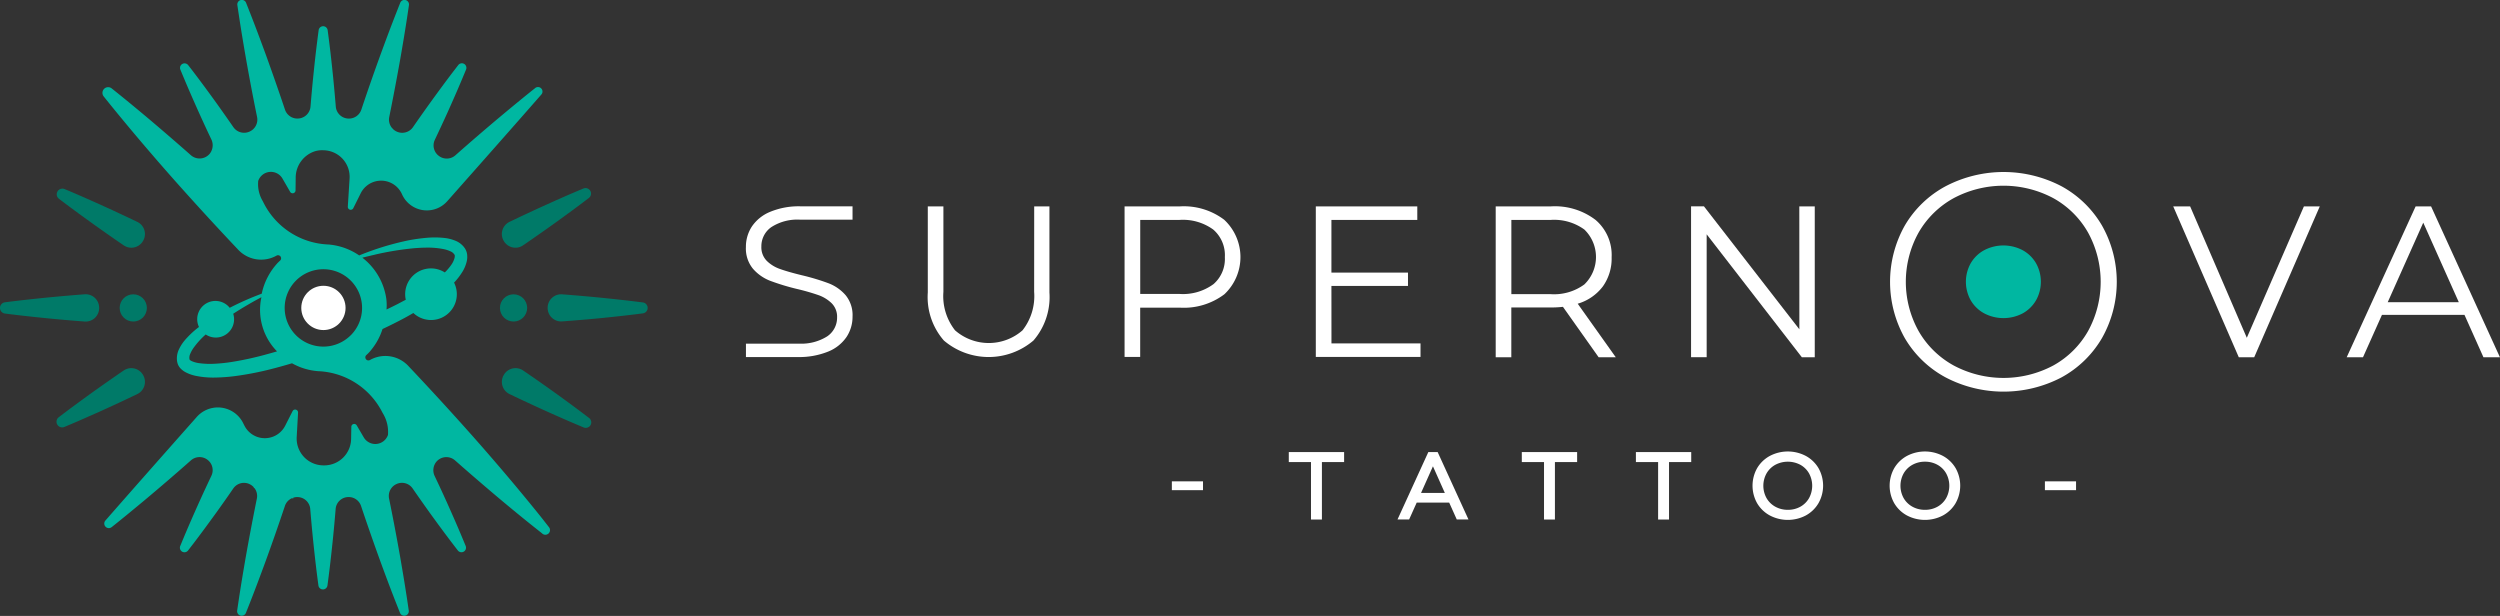
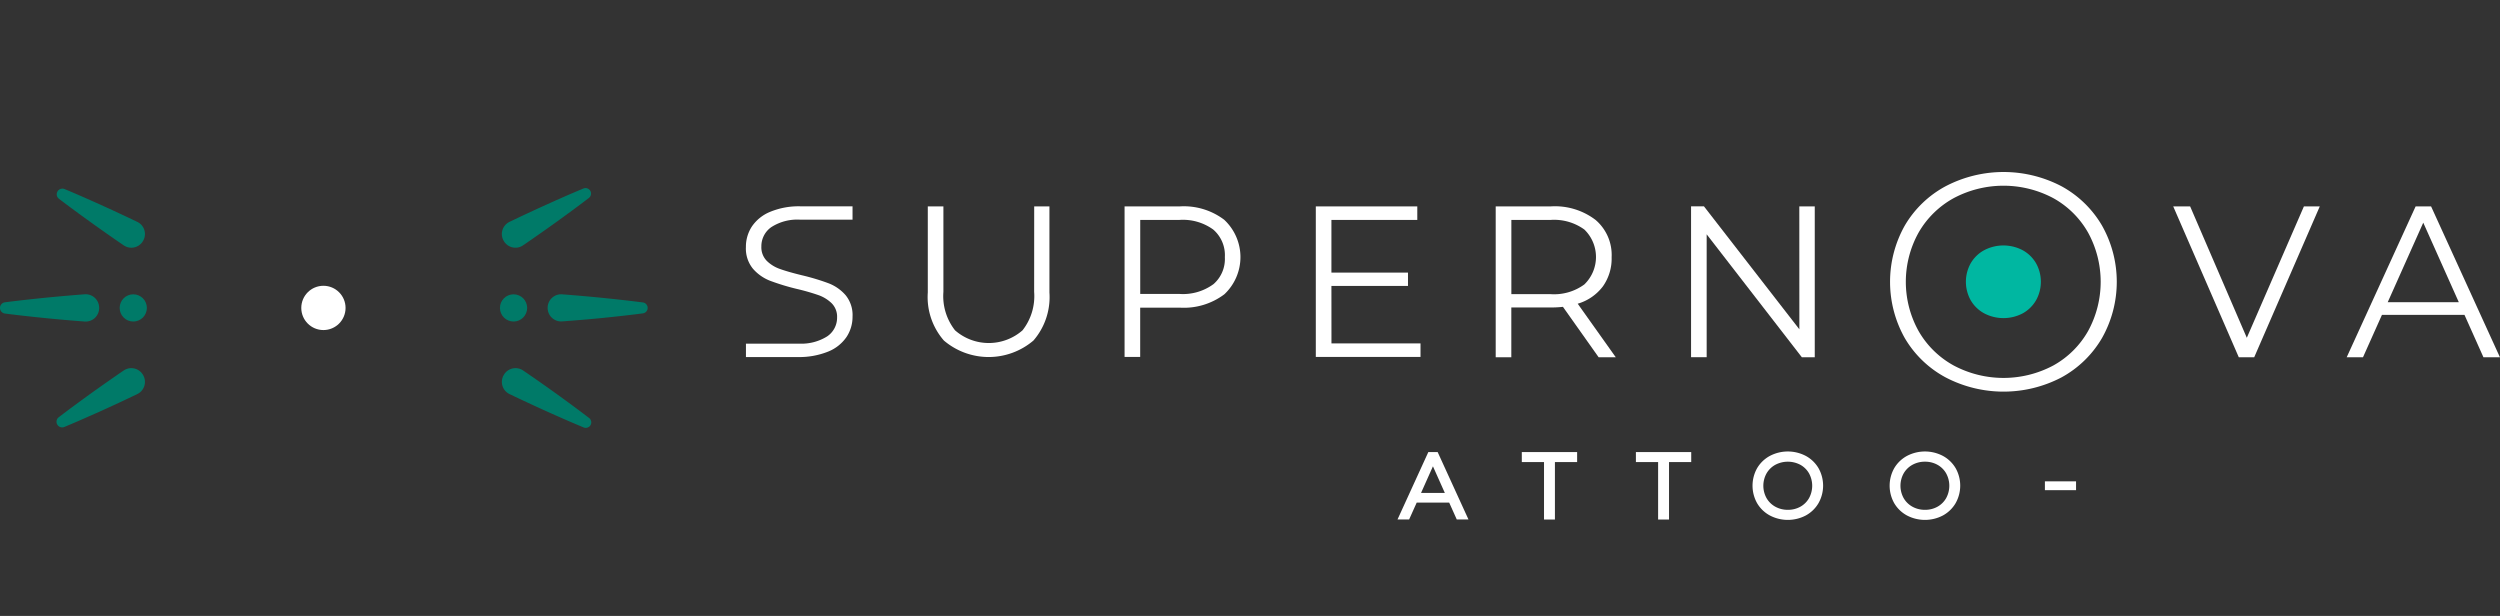
<svg xmlns="http://www.w3.org/2000/svg" width="224.172" height="55.228" viewBox="0 0 224.172 55.228">
  <rect x="0" y="0" width="224.172" height="55.228" fill="#333333" stroke="none" />
  <g id="Group_48347" data-name="Group 48347" transform="translate(-135.001 -32)">
    <g id="Group_48281" data-name="Group 48281" transform="translate(135.001 32)">
      <path id="Path_45934" data-name="Path 45934" d="M277.4,457.566c-1.147.118-2.294.242-3.441.39l-.063.008a.508.508,0,0,0,0,1.007l.063.008c1.147.148,2.294.272,3.441.39q1.82.182,3.64.319a1.213,1.213,0,0,0,1.308-1.208v-.026a1.213,1.213,0,0,0-1.308-1.208Q279.223,457.386,277.4,457.566Z" transform="translate(-273.456 -430.857)" fill="#007a68" />
      <path id="Path_45935" data-name="Path 45935" d="M729.19,459.406c1.147-.117,2.294-.241,3.441-.389l.145-.019a.494.494,0,0,0,0-.981l-.145-.018c-1.147-.148-2.294-.271-3.441-.389q-1.823-.182-3.646-.319a1.208,1.208,0,0,0-1.3,1.2v.026a1.208,1.208,0,0,0,1.3,1.2Q727.367,459.586,729.19,459.406Z" transform="translate(-675.137 -430.898)" fill="#007a68" />
      <path id="Path_45936" data-name="Path 45936" d="M690.568,371.3q-1.668.753-3.314,1.545a1.207,1.207,0,0,0-.525,1.694l.013.023a1.208,1.208,0,0,0,1.728.388q1.507-1.031,2.995-2.1c.935-.675,1.866-1.356,2.786-2.057l.117-.089a.494.494,0,0,0-.49-.849l-.135.057C692.676,370.357,691.62,370.823,690.568,371.3Z" transform="translate(-641.566 -352.951)" fill="#007a68" />
      <path id="Path_45937" data-name="Path 45937" d="M323.084,373.171q1.486,1.068,2.995,2.1a1.208,1.208,0,0,0,1.728-.388l.013-.023a1.207,1.207,0,0,0-.525-1.694q-1.647-.79-3.314-1.545c-1.052-.472-2.107-.939-3.175-1.384l-.039-.016a.508.508,0,0,0-.5.872l.033.025C321.218,371.815,322.149,372.5,323.084,373.171Z" transform="translate(-314.985 -353.271)" fill="#007a68" />
      <path id="Path_45938" data-name="Path 45938" d="M691.463,520.369q-1.484-1.067-2.99-2.094a1.213,1.213,0,0,0-1.735.39l-.013.023a1.212,1.212,0,0,0,.527,1.7q1.644.789,3.309,1.542c1.052.471,2.108.938,3.176,1.383l.155.065a.494.494,0,0,0,.49-.849l-.134-.1C693.329,521.726,692.4,521.045,691.463,520.369Z" transform="translate(-641.56 -485.051)" fill="#007a68" />
      <path id="Path_45939" data-name="Path 45939" d="M323.832,521.931q1.666-.752,3.309-1.542a1.212,1.212,0,0,0,.527-1.7l-.013-.023a1.213,1.213,0,0,0-1.735-.39q-1.505,1.029-2.99,2.094c-.934.676-1.866,1.357-2.785,2.059l-.051.039a.508.508,0,0,0,.5.872l.059-.025C321.724,522.869,322.779,522.4,323.832,521.931Z" transform="translate(-314.833 -485.051)" fill="#007a68" />
-       <path id="Path_45940" data-name="Path 45940" d="M398,262.273c-.241-.31-.44-.565-.545-.7-.814-1.024-1.646-2.031-2.482-3.034q-2.514-3-5.133-5.9-2.2-2.442-4.46-4.828a2.814,2.814,0,0,0-3.414-.508l-.018.01a.276.276,0,0,1-.305-.454c.065-.06.13-.12.193-.184a5.684,5.684,0,0,0,1.255-2.151c.667-.313,1.327-.641,1.979-.992q.4-.217.786-.444a2.312,2.312,0,0,0,3.651-2.722,6.041,6.041,0,0,0,.765-1,3.105,3.105,0,0,0,.371-.908,1.8,1.8,0,0,0,.039-.573,1.291,1.291,0,0,0-.075-.334,1.369,1.369,0,0,0-.148-.287,1.868,1.868,0,0,0-.87-.671,3.658,3.658,0,0,0-.9-.228,8.137,8.137,0,0,0-1.7-.013,15.538,15.538,0,0,0-1.627.233,25.133,25.133,0,0,0-4.363,1.341,5.669,5.669,0,0,0-2.816-.985l-.033,0a6.791,6.791,0,0,1-5.786-3.864,2.974,2.974,0,0,1-.418-1.834,1.2,1.2,0,0,1,2.176-.206l.685,1.187a.26.26,0,0,0,.485-.127l.014-1.148a2.489,2.489,0,0,1,1.736-2.367,2.2,2.2,0,0,1,.73-.087,2.386,2.386,0,0,1,2.366,2.534l-.159,2.528a.26.26,0,0,0,.492.132l.665-1.336a2.046,2.046,0,0,1,3.7.084,2.439,2.439,0,0,0,4.055.632c2.632-2.97,6.093-6.883,8.421-9.547a.4.4,0,0,0-.557-.582l-.031.024c-1.024.815-2.03,1.647-3.033,2.483q-2.058,1.725-4.064,3.5a1.17,1.17,0,0,1-1.484.055l-.014-.011a1.169,1.169,0,0,1-.347-1.432q.558-1.177,1.1-2.366c.472-1.052.939-2.107,1.384-3.175q.158-.376.313-.752a.407.407,0,0,0-.7-.405q-.249.323-.5.649c-.7.92-1.382,1.851-2.057,2.786q-.759,1.057-1.5,2.127a1.171,1.171,0,0,1-1.417.416l-.02-.009a1.156,1.156,0,0,1-.383-.266l.011-.022-.042-.011a1.165,1.165,0,0,1-.278-1.009q.531-2.625,1-5.267c.223-1.286.44-2.574.634-3.868q.068-.452.134-.905a.407.407,0,0,0-.781-.21q-.17.425-.336.851c-.479,1.218-.935,2.441-1.385,3.667q-.92,2.524-1.769,5.067a1.169,1.169,0,0,1-1.254.789l-.015,0a1.171,1.171,0,0,1-1.02-1.068q-.107-1.3-.235-2.6c-.117-1.147-.241-2.294-.389-3.441q-.051-.405-.106-.81a.407.407,0,0,0-.807,0q-.054.4-.105.808c-.148,1.147-.271,2.294-.389,3.441q-.129,1.3-.235,2.6a1.171,1.171,0,0,1-1.02,1.067l-.015,0a1.169,1.169,0,0,1-1.254-.789q-.853-2.541-1.769-5.066c-.45-1.225-.906-2.449-1.385-3.667q-.167-.426-.336-.851a.407.407,0,0,0-.781.209q.066.453.134.905c.194,1.294.411,2.582.634,3.868q.464,2.64,1,5.262a1.174,1.174,0,0,1-.694,1.316l-.014.006a1.173,1.173,0,0,1-1.42-.416q-.738-1.068-1.495-2.126c-.675-.935-1.356-1.867-2.057-2.786q-.246-.324-.5-.647a.407.407,0,0,0-.7.4q.155.377.313.752c.446,1.067.912,2.123,1.384,3.175q.526,1.166,1.075,2.319a1.215,1.215,0,0,1-.147,1.31,1.181,1.181,0,0,1-1.682.12q-.756-.666-1.517-1.327l-.3-.259q-1.113-.962-2.241-1.911c-1-.836-2.009-1.668-3.033-2.483l-.011-.009a.511.511,0,0,0-.717.718l.009.011,0,0c.814,1.023,1.645,2.029,2.481,3.03q2.515,3,5.133,5.9,2.2,2.443,4.461,4.829a2.818,2.818,0,0,0,3.414.508l.015-.008a.276.276,0,0,1,.305.454c-.065.06-.129.121-.193.184a5.806,5.806,0,0,0-1.451,2.782,25.928,25.928,0,0,0-2.872,1.266,1.656,1.656,0,0,0-.123-.138,1.636,1.636,0,0,0-2.634,1.858l-.052.039a8.128,8.128,0,0,0-1.233,1.168,3.708,3.708,0,0,0-.5.779,1.87,1.87,0,0,0-.178,1.085c.007.052.022.1.034.155l.024.076a.777.777,0,0,0,.033.087,1.155,1.155,0,0,0,.213.321,1.789,1.789,0,0,0,.469.353,3.5,3.5,0,0,0,.9.318,7.738,7.738,0,0,0,1.724.154,15.815,15.815,0,0,0,1.665-.114,27.685,27.685,0,0,0,3.221-.608c.681-.17,1.355-.358,2.024-.558a5.65,5.65,0,0,0,2.365.71l.034,0a6.761,6.761,0,0,1,5.72,3.733,3.21,3.21,0,0,1,.484,1.986,1.2,1.2,0,0,1-2.172.211l-.628-1.072a.26.26,0,0,0-.484.127l-.02,1.094a2.409,2.409,0,0,1-2.422,2.366h-.064a2.409,2.409,0,0,1-2.393-2.544l.122-2.189a.26.26,0,0,0-.491-.132l-.659,1.3a2.049,2.049,0,0,1-3.623.07q-.08-.148-.153-.3a2.53,2.53,0,0,0-4.166-.538c-2.565,2.895-5.91,6.677-8.186,9.283a.409.409,0,0,0,.563.588l.008-.006c1.024-.814,2.031-1.646,3.034-2.482q2.06-1.726,4.067-3.5a1.167,1.167,0,0,1,1.479-.055l.012.009a1.164,1.164,0,0,1,.345,1.425q-.559,1.18-1.1,2.371c-.471,1.052-.938,2.108-1.383,3.176q-.158.377-.314.755a.409.409,0,0,0,.7.406q.25-.324.5-.649c.7-.919,1.383-1.851,2.059-2.785q.762-1.059,1.5-2.133a1.163,1.163,0,0,1,1.41-.411l.015.007a1.154,1.154,0,0,1,.426.314l-.021.041.073.02a1.168,1.168,0,0,1,.211.932q-.531,2.626-1,5.268c-.223,1.286-.439,2.574-.632,3.868q-.069.455-.135.91a.409.409,0,0,0,.785.208q.17-.426.338-.854c.48-1.217.936-2.441,1.387-3.666q.922-2.526,1.771-5.071a1.164,1.164,0,0,1,.636-.695l.112.03,0-.071a1.154,1.154,0,0,1,.494-.05l.017,0a1.161,1.161,0,0,1,1.013,1.059q.107,1.3.237,2.607c.118,1.147.242,2.294.39,3.441q.052.405.106.811a.409.409,0,0,0,.811,0q.055-.407.106-.814c.149-1.147.272-2.294.391-3.441q.131-1.3.237-2.607a1.16,1.16,0,0,1,1.013-1.058l.015,0a1.166,1.166,0,0,1,1.248.788q.854,2.543,1.77,5.069c.45,1.225.907,2.449,1.387,3.666q.167.427.338.854a.409.409,0,0,0,.785-.21q-.066-.454-.134-.908c-.193-1.294-.41-2.582-.632-3.868q-.464-2.642-1-5.264a1.171,1.171,0,0,1,.69-1.312l.013-.006a1.162,1.162,0,0,1,1.41.411q.741,1.072,1.5,2.133c.676.935,1.357,1.866,2.059,2.785q.248.325.5.649a.409.409,0,0,0,.7-.406q-.156-.378-.314-.755c-.445-1.068-.911-2.123-1.383-3.176q-.527-1.169-1.078-2.325a1.208,1.208,0,0,1,.146-1.3,1.175,1.175,0,0,1,1.673-.119q.759.669,1.523,1.332l.3.257q1.114.963,2.243,1.912c1,.836,2.01,1.668,3.034,2.482q.344.275.69.548A.411.411,0,0,0,398,262.273ZM372.64,246.809a28.43,28.43,0,0,1-3.048.666,14.563,14.563,0,0,1-1.522.162,7.2,7.2,0,0,1-1.462-.056,2.423,2.423,0,0,1-.613-.173.778.778,0,0,1-.179-.11c-.015-.013-.018-.02-.014-.006s0,0,0-.006l-.008-.018c0-.014-.01-.025-.012-.04a.808.808,0,0,1,.065-.472,2.729,2.729,0,0,1,.331-.584,7.217,7.217,0,0,1,1.005-1.111l.053-.047a1.636,1.636,0,0,0,2.467-1.859q.653-.424,1.33-.815c.394-.231.795-.453,1.2-.668a5.31,5.31,0,0,0,1.4,4.858C373.3,246.626,372.971,246.72,372.64,246.809Zm7.6-1.724a3.469,3.469,0,1,1,0-4.905A3.469,3.469,0,0,1,380.244,245.085Zm2.124-7.219a26.356,26.356,0,0,1,3.117-.54,14.723,14.723,0,0,1,1.554-.1,7.219,7.219,0,0,1,1.494.126,2.785,2.785,0,0,1,.641.2.81.81,0,0,1,.371.3.274.274,0,0,1,.029.071.324.324,0,0,1,0,.056.728.728,0,0,1-.033.22,1.993,1.993,0,0,1-.267.552,4.752,4.752,0,0,1-.593.7,2.312,2.312,0,0,0-3.5,2.448q-.377.2-.759.4c-.321.163-.645.321-.97.477a4.606,4.606,0,0,0-.014-.937,5.667,5.667,0,0,0-2.153-3.712C381.645,238.038,382.006,237.948,382.368,237.867Z" transform="translate(-348.791 -215.022)" fill="#00b7a1" />
      <circle id="Ellipse_3512" data-name="Ellipse 3512" cx="1.985" cy="1.985" r="1.985" transform="translate(27.016 25.626)" fill="#fff" />
      <circle id="Ellipse_3513" data-name="Ellipse 3513" cx="1.22" cy="1.22" r="1.22" transform="translate(44.83 26.391)" fill="#007a68" />
      <circle id="Ellipse_3514" data-name="Ellipse 3514" cx="1.22" cy="1.22" r="1.22" transform="translate(10.73 26.391)" fill="#007a68" />
    </g>
    <g id="Group_48290" data-name="Group 48290" transform="translate(201.886 47.424)">
      <g id="Group_48288" data-name="Group 48288">
        <path id="Path_45941" data-name="Path 45941" d="M388.241,786.24a4.965,4.965,0,0,1-1.043,3.452,4.589,4.589,0,0,1-6.05,0,4.961,4.961,0,0,1-1.044-3.452v-7.662h-1.4V786.3a5.924,5.924,0,0,0,1.442,4.306,6.192,6.192,0,0,0,8.033,0,5.949,5.949,0,0,0,1.432-4.306v-7.719h-1.366Z" transform="translate(-362.395 -775.496)" fill="#fff" />
        <path id="Path_45942" data-name="Path 45942" d="M433.9,779.792a6,6,0,0,0-3.983-1.214h-4.97v13.5h1.4v-4.419h3.566a6.026,6.026,0,0,0,3.983-1.2,4.575,4.575,0,0,0,0-6.667Zm-1.005,5.775a4.618,4.618,0,0,1-3.016.863h-3.528v-6.639h3.528a4.623,4.623,0,0,1,3.016.863,3.03,3.03,0,0,1,1.044,2.476A2.984,2.984,0,0,1,432.9,785.567Z" transform="translate(-390.993 -775.496)" fill="#fff" />
        <path id="Path_45943" data-name="Path 45943" d="M471.262,785.71h6.866v-1.195h-6.866v-4.723h7.7v-1.214h-9.1v13.5h9.389v-1.214h-7.985Z" transform="translate(-418.76 -775.496)" fill="#fff" />
        <path id="Path_45944" data-name="Path 45944" d="M521.741,785.757a4.316,4.316,0,0,0,.787-2.627,4.132,4.132,0,0,0-1.442-3.339,6,6,0,0,0-3.983-1.214h-4.97v13.528h1.4v-4.462H517.1a9.633,9.633,0,0,0,1.062-.057l3.2,4.519h1.536l-3.412-4.8A4.362,4.362,0,0,0,521.741,785.757Zm-4.675.692h-3.529v-6.658h3.529a4.623,4.623,0,0,1,3.016.863,3.425,3.425,0,0,1,0,4.922A4.584,4.584,0,0,1,517.066,786.449Z" transform="translate(-444.9 -775.496)" fill="#fff" />
        <path id="Path_45945" data-name="Path 45945" d="M567.742,789.6l-8.555-11.025h-1.157v13.529h1.4V781.082l8.535,11.025h1.157V778.578h-1.385Z" transform="translate(-473.28 -775.496)" fill="#fff" />
        <path id="Path_45946" data-name="Path 45946" d="M620.143,771.775a11.211,11.211,0,0,0-10.4.014,9.392,9.392,0,0,0-3.65,3.527,10.3,10.3,0,0,0,0,10.068,9.385,9.385,0,0,0,3.65,3.526,11.208,11.208,0,0,0,10.4.014,9.416,9.416,0,0,0,3.637-3.526,10.262,10.262,0,0,0,0-10.1A9.425,9.425,0,0,0,620.143,771.775Zm2.393,12.987a8.065,8.065,0,0,1-3.12,3.091,9.5,9.5,0,0,1-8.929,0,8.141,8.141,0,0,1-3.15-3.091,9.08,9.08,0,0,1,0-8.825,8.147,8.147,0,0,1,3.15-3.091,9.5,9.5,0,0,1,8.929,0,8.071,8.071,0,0,1,3.12,3.091,9.185,9.185,0,0,1,0,8.825Z" transform="translate(-502.185 -770.503)" fill="#fff" />
        <path id="Path_45947" data-name="Path 45947" d="M627.681,788.184a3.71,3.71,0,0,0-3.441,0,3.106,3.106,0,0,0-1.208,1.167,3.407,3.407,0,0,0,0,3.332,3.1,3.1,0,0,0,1.208,1.167,3.711,3.711,0,0,0,3.441.005,3.124,3.124,0,0,0,1.2-1.168,3.4,3.4,0,0,0,0-3.341A3.12,3.12,0,0,0,627.681,788.184Z" transform="translate(-513.202 -781.175)" fill="#00b7a1" />
        <path id="Path_45948" data-name="Path 45948" d="M677.9,790.361l-5.083-11.784H671.3l5.88,13.529h1.384l5.88-13.529h-1.423Z" transform="translate(-543.316 -775.496)" fill="#fff" />
        <path id="Path_45949" data-name="Path 45949" d="M719.629,778.578h-1.385l-6.181,13.528h1.461l1.7-3.8h7.4l1.7,3.8h1.479Zm-3.888,8.592,3.187-7.132,3.187,7.132Z" transform="translate(-568.522 -775.496)" fill="#fff" />
        <path id="Path_45950" data-name="Path 45950" d="M338.142,779.071a3.635,3.635,0,0,0-1.632,1.318,3.316,3.316,0,0,0-.531,1.831,2.849,2.849,0,0,0,.635,1.954,3.923,3.923,0,0,0,1.527,1.072,20.487,20.487,0,0,0,2.39.73,19.247,19.247,0,0,1,1.954.56,3.268,3.268,0,0,1,1.185.73,1.7,1.7,0,0,1,.484,1.271,2.015,2.015,0,0,1-.892,1.7,4.357,4.357,0,0,1-2.5.65v0h-.087l-.084,0-.028,0h-4.581v1.2h4.609a6.932,6.932,0,0,0,2.75-.483A3.632,3.632,0,0,0,345,790.29a3.266,3.266,0,0,0,.54-1.83,2.81,2.81,0,0,0-.626-1.925,3.879,3.879,0,0,0-1.527-1.063,19.94,19.94,0,0,0-2.361-.711q-1.233-.3-1.963-.56a3.167,3.167,0,0,1-1.214-.739,1.733,1.733,0,0,1-.484-1.281,2.09,2.09,0,0,1,.882-1.736,4.292,4.292,0,0,1,2.627-.673h4.666v-1.2h-4.666A6.674,6.674,0,0,0,338.142,779.071Z" transform="translate(-335.979 -775.496)" fill="#fff" />
      </g>
      <g id="Group_48289" data-name="Group 48289" transform="translate(38.194 25.062)">
-         <path id="Path_45951" data-name="Path 45951" d="M437.1,844.6h1.991v5.148h.979V844.6h1.991v-.9H437.1Z" transform="translate(-426.615 -843.651)" fill="#fff" />
        <path id="Path_45952" data-name="Path 45952" d="M473.893,843.7l-2.764,6.045h1.042l.68-1.514h2.911l.68,1.514h1.05l-2.764-6.045Zm-.654,3.667,1.067-2.388,1.067,2.388Z" transform="translate(-450.895 -843.651)" fill="#fff" />
        <path id="Path_45953" data-name="Path 45953" d="M510.049,844.6h1.991v5.148h.978V844.6h1.991v-.9h-4.961Z" transform="translate(-478.669 -843.651)" fill="#fff" />
        <path id="Path_45954" data-name="Path 45954" d="M545.772,844.6h1.991v5.148h.978V844.6h1.991v-.9h-4.961Z" transform="translate(-504.161 -843.651)" fill="#fff" />
        <path id="Path_45955" data-name="Path 45955" d="M587.064,843.926a3.47,3.47,0,0,0-3.226,0,2.951,2.951,0,0,0-1.141,1.1,3.206,3.206,0,0,0,0,3.139,2.948,2.948,0,0,0,1.141,1.1,3.469,3.469,0,0,0,3.226,0,2.952,2.952,0,0,0,1.136-1.1,3.192,3.192,0,0,0,0-3.147A2.958,2.958,0,0,0,587.064,843.926Zm.29,3.783a2.024,2.024,0,0,1-.778.771,2.267,2.267,0,0,1-1.122.279,2.29,2.29,0,0,1-1.126-.28,2.042,2.042,0,0,1-.786-.771,2.284,2.284,0,0,1,0-2.214,2.041,2.041,0,0,1,.786-.771,2.4,2.4,0,0,1,2.248,0,2.023,2.023,0,0,1,.778.77,2.313,2.313,0,0,1,0,2.216Z" transform="translate(-530.218 -843.53)" fill="#fff" />
        <path id="Path_45956" data-name="Path 45956" d="M629.994,843.926a3.47,3.47,0,0,0-3.226,0,2.947,2.947,0,0,0-1.141,1.1,3.2,3.2,0,0,0,0,3.139,2.943,2.943,0,0,0,1.141,1.1,3.469,3.469,0,0,0,3.226,0,2.953,2.953,0,0,0,1.136-1.1,3.193,3.193,0,0,0,0-3.147A2.958,2.958,0,0,0,629.994,843.926Zm.29,3.783a2.025,2.025,0,0,1-.778.771,2.266,2.266,0,0,1-1.122.279,2.289,2.289,0,0,1-1.126-.28,2.04,2.04,0,0,1-.786-.771,2.285,2.285,0,0,1,0-2.214,2.039,2.039,0,0,1,.786-.771,2.287,2.287,0,0,1,1.126-.28,2.264,2.264,0,0,1,1.122.28,2.024,2.024,0,0,1,.778.77,2.313,2.313,0,0,1,0,2.216Z" transform="translate(-560.853 -843.53)" fill="#fff" />
        <rect id="Rectangle_21415" data-name="Rectangle 21415" width="2.793" height="0.791" transform="translate(78.285 2.676)" fill="#fff" />
-         <rect id="Rectangle_21416" data-name="Rectangle 21416" width="2.793" height="0.791" transform="translate(0 2.676)" fill="#fff" />
      </g>
    </g>
  </g>
</svg>